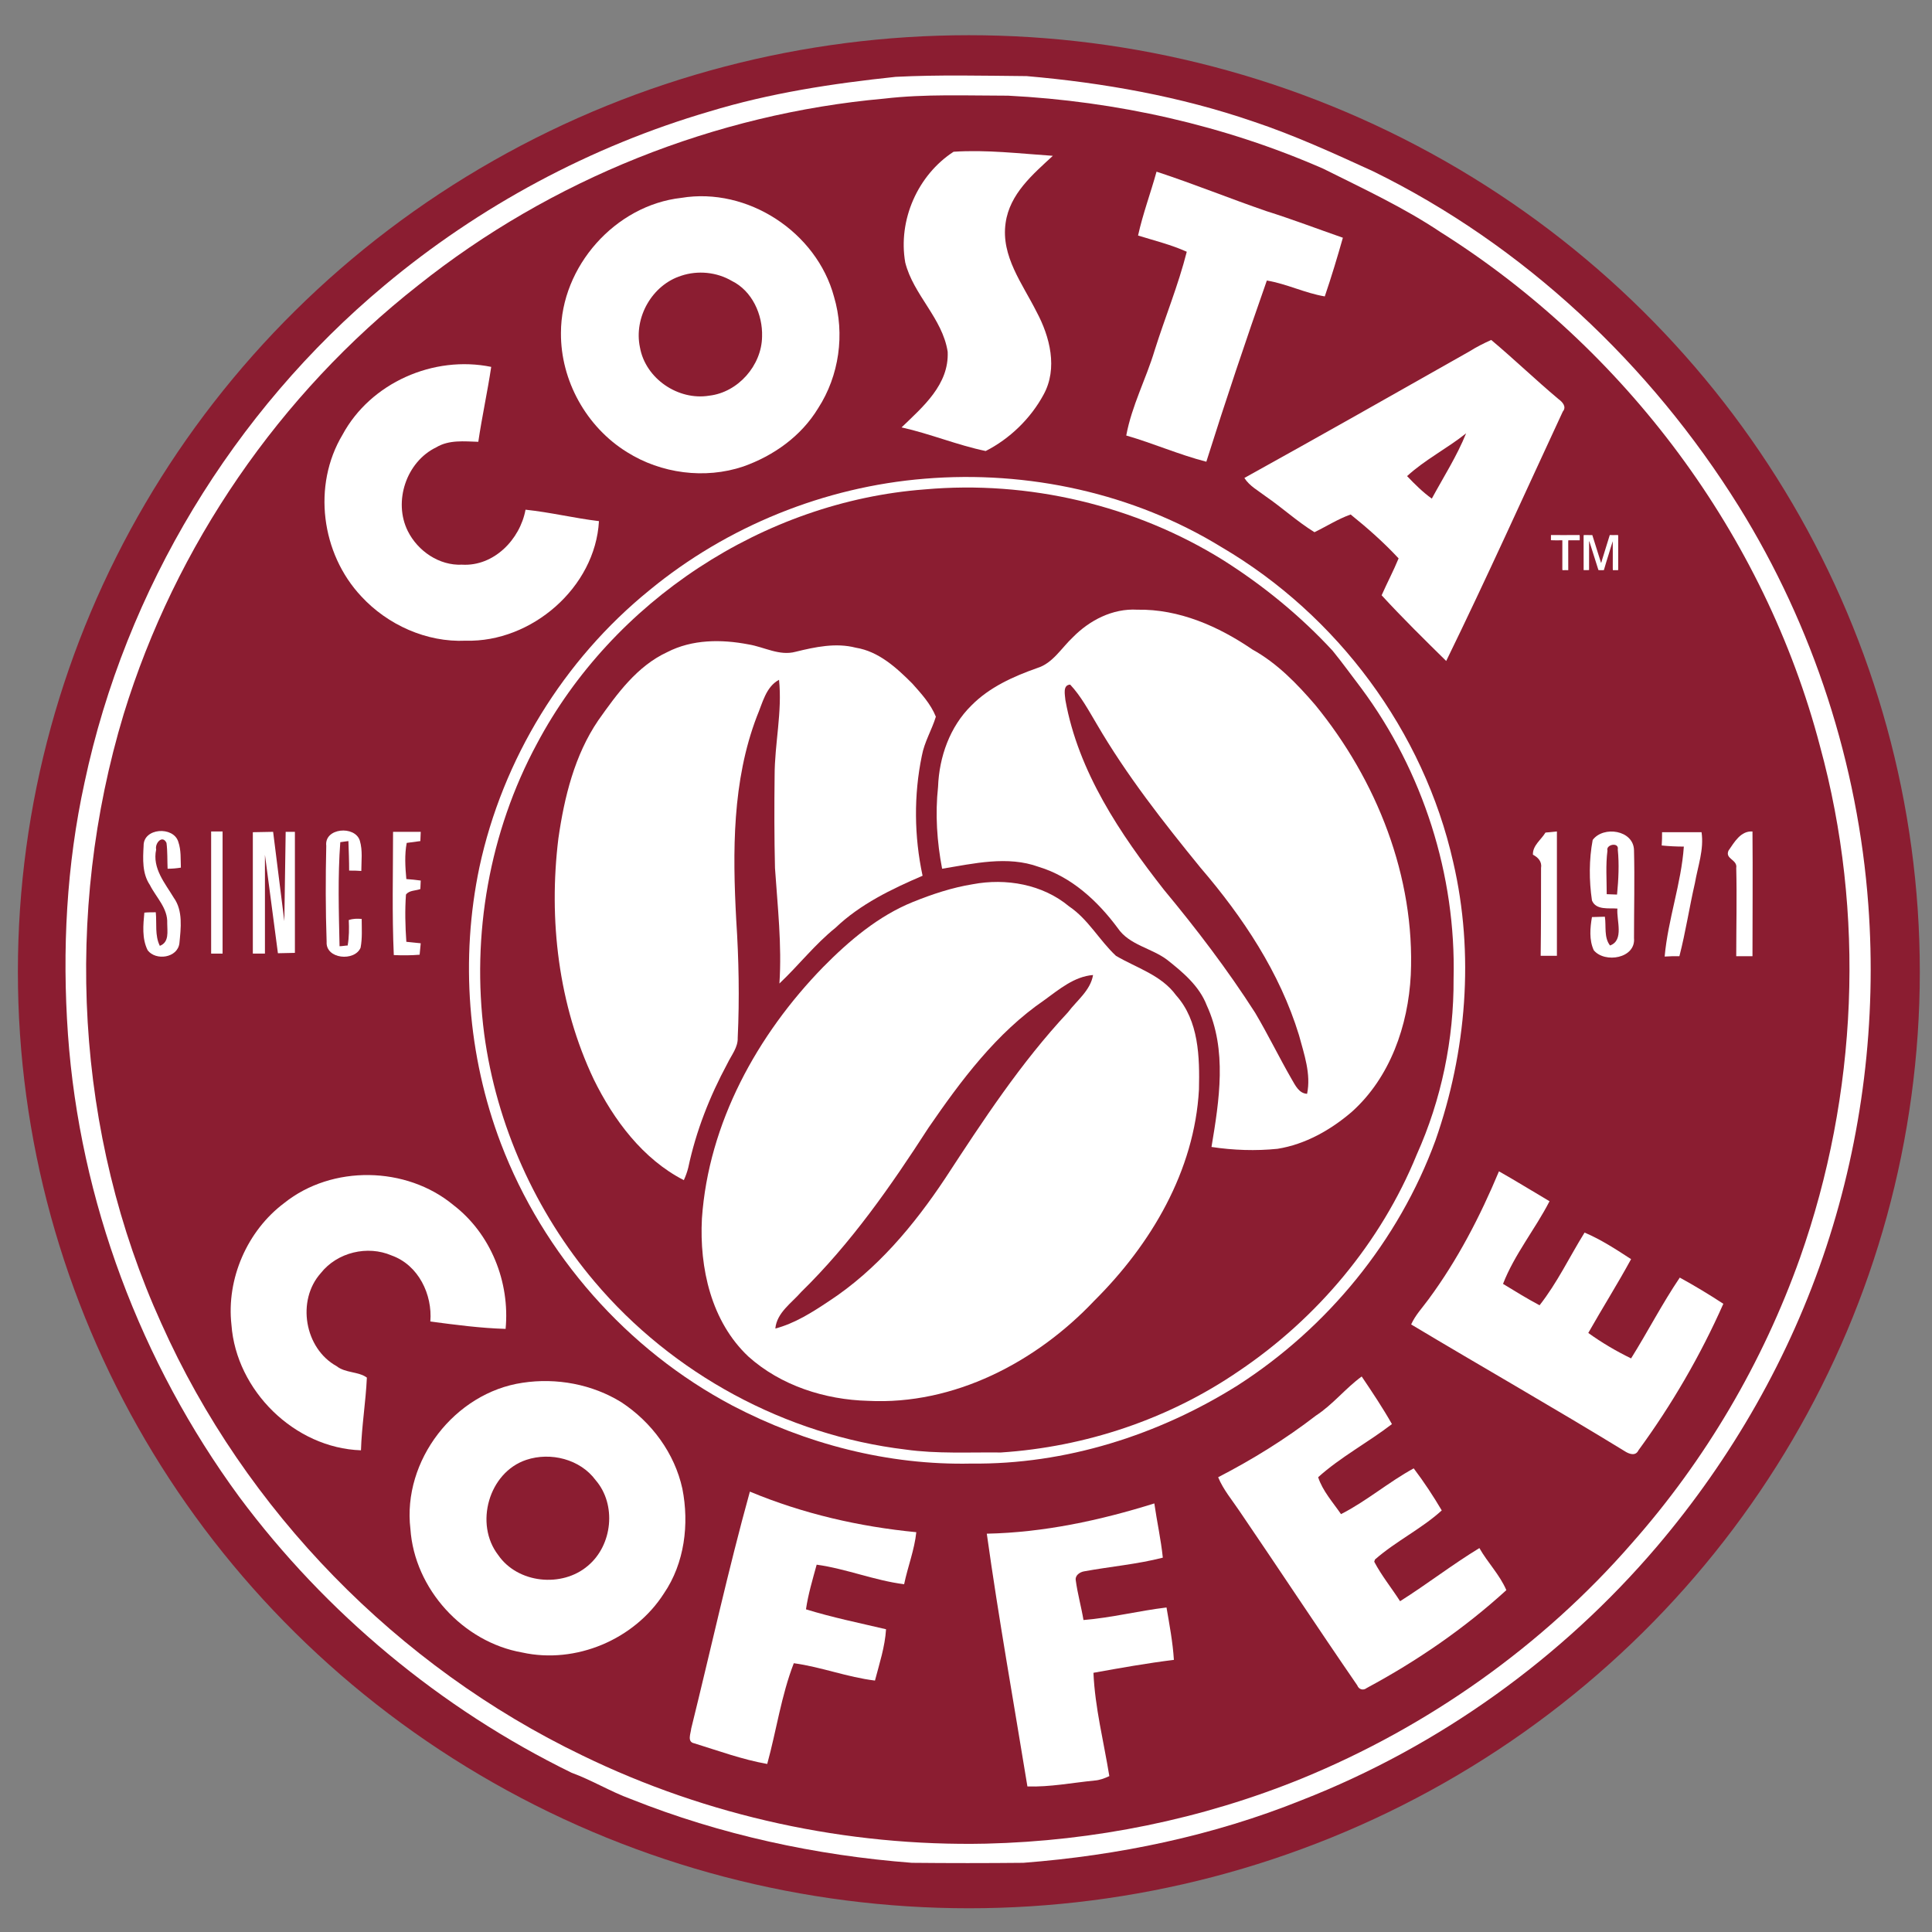
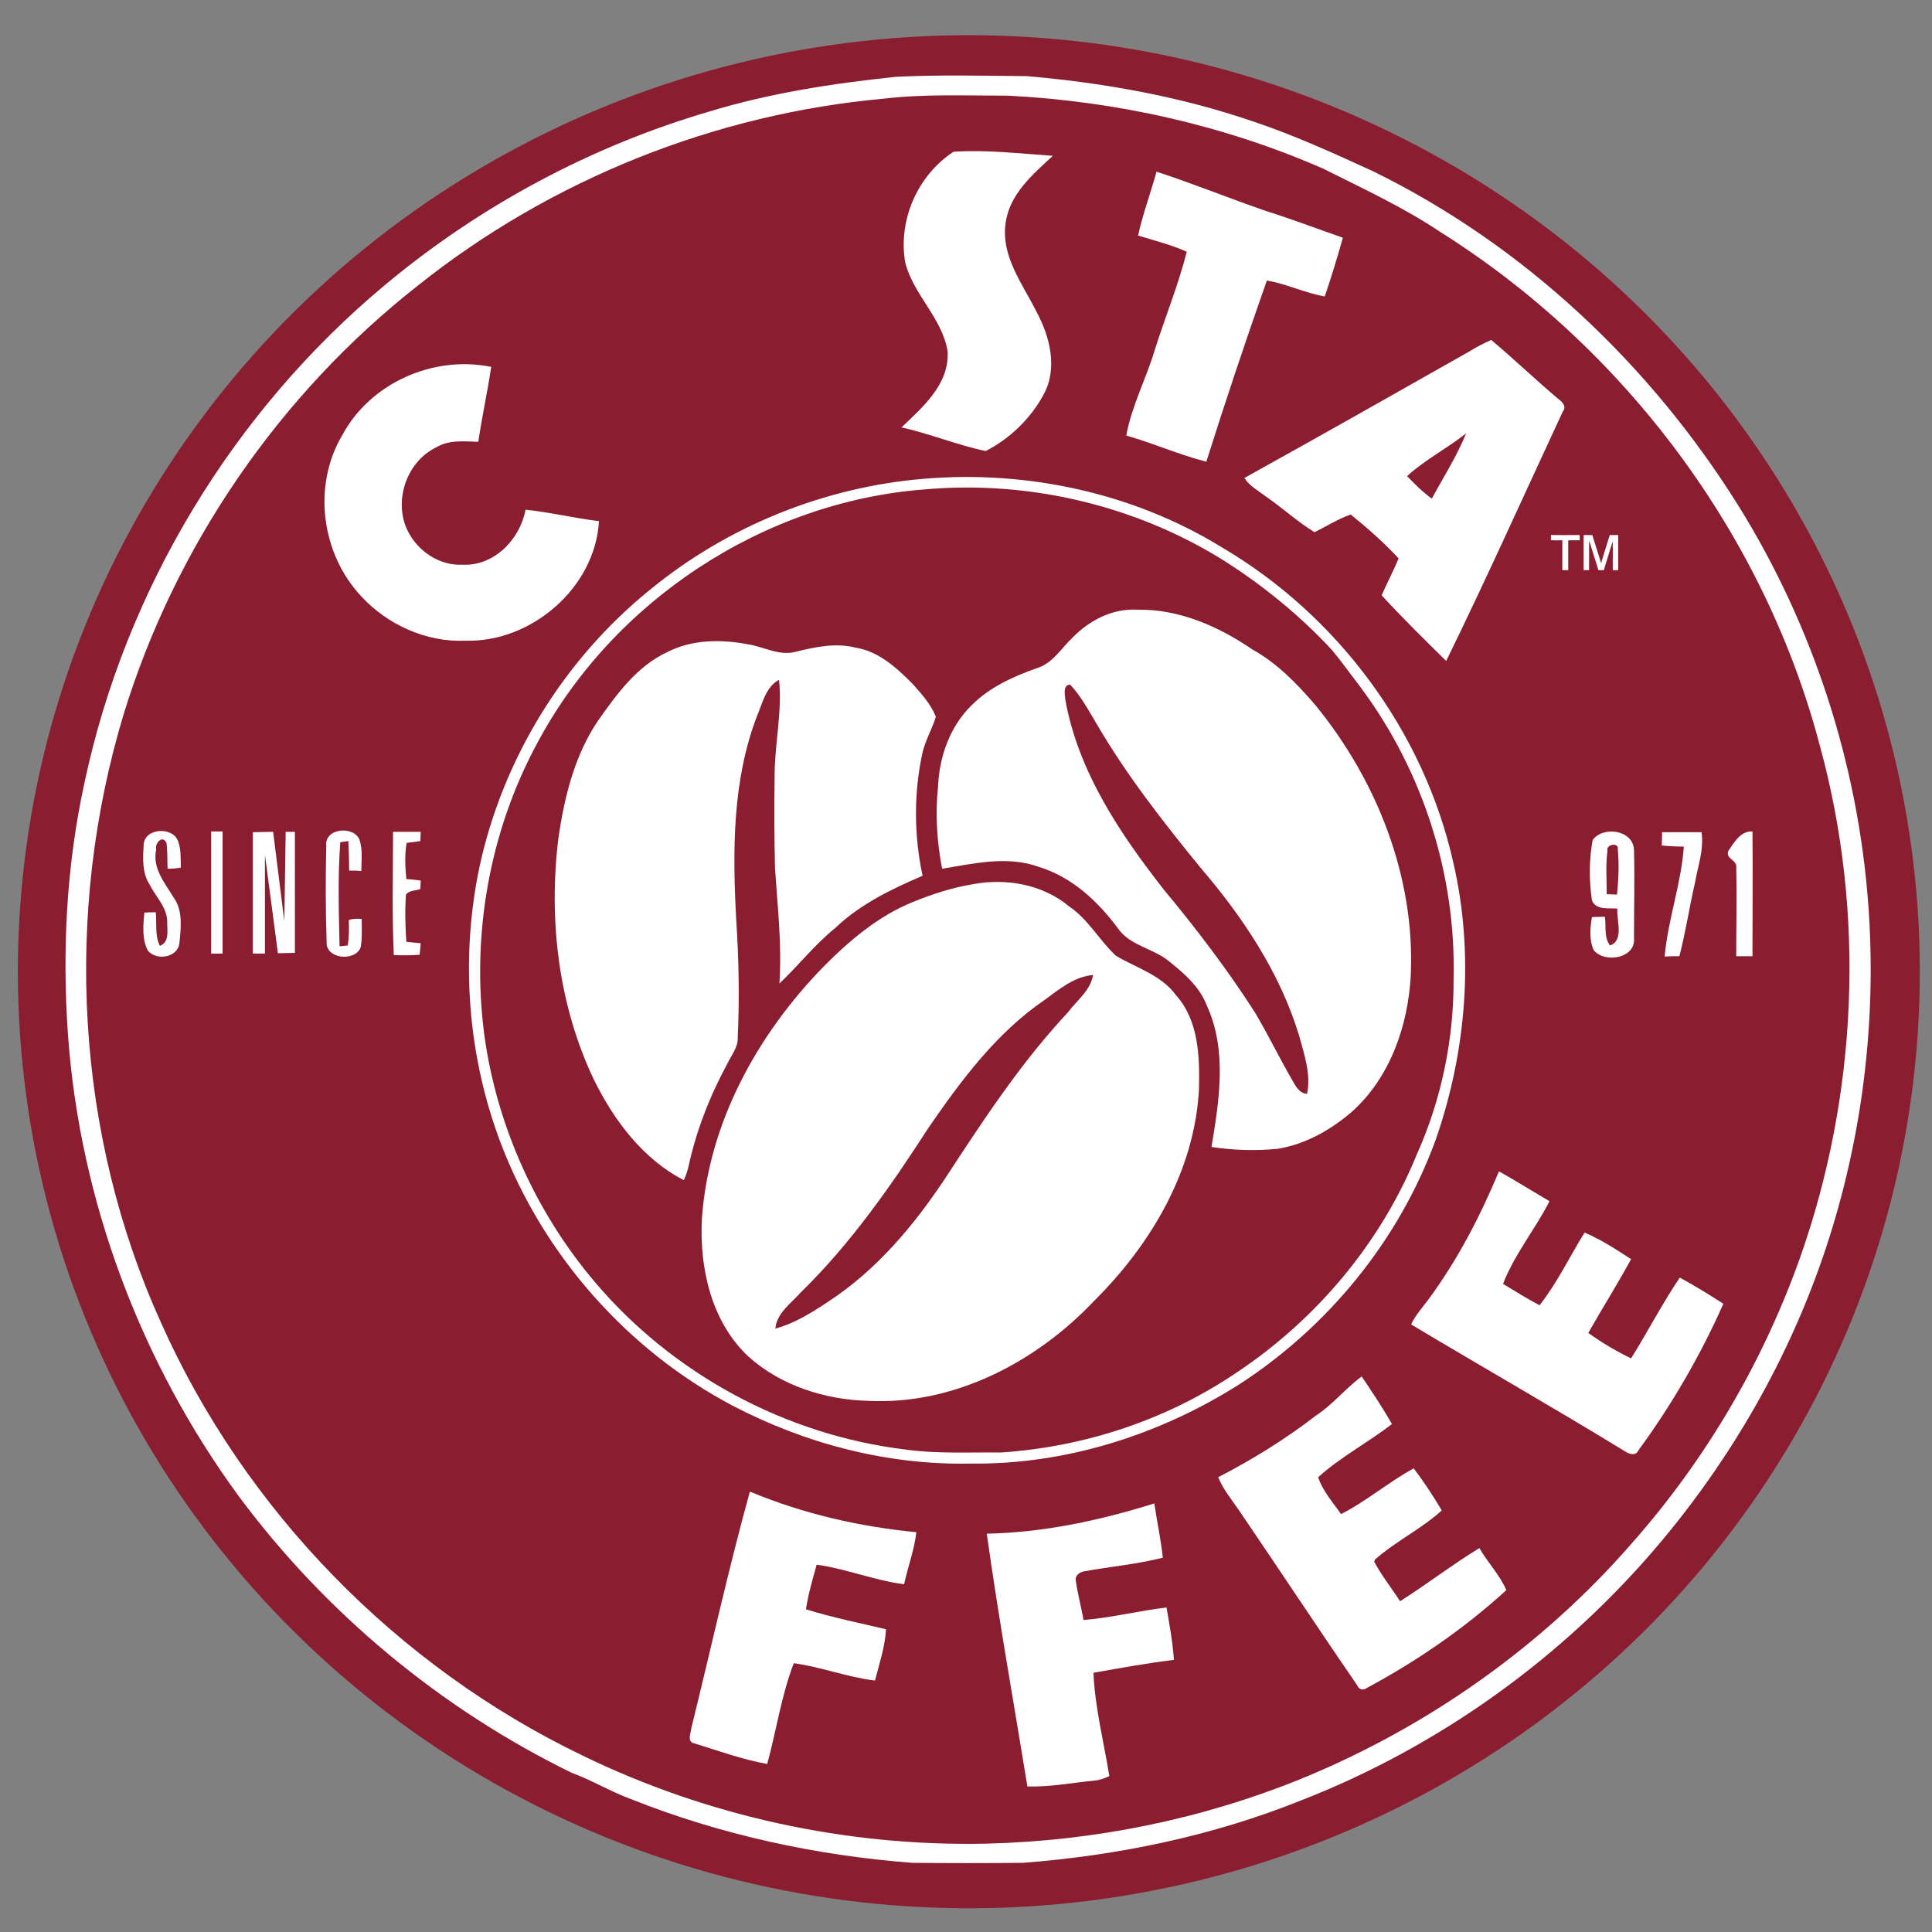
<svg xmlns="http://www.w3.org/2000/svg" x="0px" y="0px" width="300px" height="300px" viewBox="0 0 300 300" xml:space="preserve">
  <rect x="0" y="0" width="300" height="300" fill="#808080" stroke="none" />
  <g id="Layer_2">
    <ellipse fill="#8B1D31" cx="150.442" cy="150.891" rx="147.665" ry="145.424" />
  </g>
  <g id="Layer_1">
    <g>
      <path fill="#FFFFFF" d="M139.075,11.933c6.761-0.344,13.581-0.172,20.34-0.115c11.919,1.032,23.837,3.152,35.183,7.048    c6.359,2.12,12.492,4.928,18.623,7.735c23.379,11.459,43.03,29.967,56.781,52.028c11.575,18.622,18.508,40.051,20.111,61.882    c1.318,17.935-0.915,36.099-6.53,53.117s-14.669,32.832-26.301,46.524c-14.783,17.361-33.863,31.056-55.122,39.363    c-13.809,5.561-28.477,8.598-43.26,9.742c-5.787,0.059-11.519,0.059-17.306,0c-14.897-1.146-29.738-4.354-43.662-9.912    c-3.151-1.146-6.016-2.923-9.167-4.068c-20.283-9.911-38.161-24.754-51.626-42.858c-15.298-20.856-24.753-46.013-26.587-71.797    c-0.917-13.12-0.229-26.298,2.579-39.134c6.36-29.968,23.091-57.586,46.584-77.181c14.726-12.319,32.03-21.603,50.423-26.988    C119.536,14.454,129.277,12.964,139.075,11.933L139.075,11.933z" />
      <path fill="#8B1D31" d="M137.298,15.314c6.36-0.745,12.834-0.458,19.253-0.458c16.788,0.859,33.52,4.584,48.934,11.345    c6.188,3.094,12.49,6.016,18.221,9.855c28.65,18.048,50.309,47.042,58.902,79.817c7.104,25.956,5.846,54.091-3.094,79.416    c-5.787,16.273-14.668,31.398-26.127,44.352c-13.867,15.93-31.631,28.478-51.17,36.498c-15.585,6.36-32.316,9.741-49.104,10.143    c-21.602,0.459-43.261-4.24-62.686-13.695c-28.706-13.809-52.371-37.988-65.378-67.097c-13.35-29.394-15.184-63.715-5.844-94.6    C27.227,84.76,43.385,61.21,64.93,44.308C85.558,27.862,111.056,17.663,137.298,15.314L137.298,15.314z" />
      <path fill="#FFFFFF" d="M140.564,40.754c-1.146-6.589,1.949-13.579,7.507-17.19c5.098-0.343,10.314,0.288,15.414,0.631    c-3.094,2.865-6.705,5.902-7.334,10.429c-0.746,5.157,2.636,9.454,4.812,13.808c2.062,3.839,3.323,8.768,1.087,12.836    c-2.004,3.725-5.271,6.875-8.993,8.766c-4.413-0.916-8.653-2.692-13.064-3.667c3.323-3.208,7.391-6.646,7.161-11.746    C146.352,49.407,141.825,45.796,140.564,40.754L140.564,40.754z" />
      <path fill="#FFFFFF" d="M179.586,26.658c5.787,1.892,11.4,4.183,17.074,6.132c4.011,1.26,7.906,2.75,11.861,4.125    c-0.859,3.036-1.777,6.074-2.81,9.111c-3.094-0.517-5.901-1.949-8.996-2.465c-3.266,9.283-6.416,18.68-9.396,28.135    c-4.24-1.089-8.252-2.865-12.436-4.069c0.859-4.641,3.096-8.823,4.413-13.235c1.603-5.1,3.665-10.084,4.984-15.299    c-2.406-1.089-4.984-1.719-7.563-2.521C177.465,33.19,178.668,29.982,179.586,26.658L179.586,26.658z" />
-       <path fill="#FFFFFF" d="M105.784,30.727c10.313-1.719,21.028,5.33,23.722,15.356c1.719,5.787,0.802,12.262-2.465,17.305    c-2.635,4.354-6.933,7.391-11.631,9.052c-5.959,2.006-12.778,1.088-18.049-2.234c-6.303-3.896-10.314-11.115-10.257-18.508    C87.104,41.385,95.527,31.873,105.784,30.727L105.784,30.727z" />
      <path fill="#8B1D31" d="M105.784,42.817c2.579-0.859,5.5-0.574,7.85,0.802c3.151,1.547,4.813,5.214,4.699,8.651    c-0.057,4.469-3.724,8.652-8.193,9.168c-4.813,0.803-9.913-2.635-10.772-7.506C98.393,49.292,101.257,44.249,105.784,42.817    L105.784,42.817z" />
      <path fill="#FFFFFF" d="M228.175,54.564c1.089-0.688,2.234-1.262,3.38-1.776c3.553,2.979,6.877,6.188,10.428,9.167    c0.633,0.458,1.319,1.203,0.689,1.948c-6.018,12.95-11.861,25.957-18.107,38.734c-3.379-3.324-6.816-6.704-10.026-10.2    c0.86-1.948,1.834-3.781,2.636-5.73c-2.292-2.464-4.812-4.698-7.447-6.818c-1.947,0.688-3.726,1.834-5.617,2.751    c-2.691-1.663-4.983-3.782-7.562-5.558c-1.202-0.917-2.521-1.604-3.323-2.865C204.911,67.742,216.544,61.153,228.175,54.564    L228.175,54.564z" />
      <path fill="#FFFFFF" d="M53.183,67.512c4.356-8.078,14.153-12.375,23.092-10.542c-0.573,3.839-1.433,7.735-2.005,11.632    c-2.178-0.058-4.527-0.344-6.532,0.859c-4.642,2.235-6.704,8.423-4.413,13.008c1.547,3.093,4.871,5.385,8.424,5.214    c4.927,0.286,8.996-3.897,9.855-8.538c3.838,0.401,7.563,1.317,11.402,1.776C92.434,91.234,82.52,99.772,72.321,99.486    c-6.073,0.286-12.147-2.464-16.215-6.876C49.86,85.963,48.486,75.363,53.183,67.512L53.183,67.512z" />
      <path fill="#8B1D31" d="M218.49,73.93c2.809-2.579,6.246-4.297,9.168-6.646c-1.434,3.553-3.495,6.761-5.328,10.143    C220.898,76.394,219.693,75.191,218.49,73.93L218.49,73.93z" />
      <path fill="#FFFFFF" d="M143.601,74.332c15.988-1.318,32.431,2.234,46.125,10.657c17.936,10.543,31.342,28.536,35.926,48.877    c3.324,14.267,2.063,29.452-2.748,43.202c-5.731,15.644-16.791,29.108-30.713,38.049c-12.319,7.732-26.76,12.318-41.371,12.146    c-12.892,0.286-25.668-3.037-37.071-8.994c-16.388-8.654-29.395-23.437-35.984-40.74c-5.157-13.58-6.303-28.65-3.324-42.859    c3.609-16.79,13.064-32.203,26.415-43.032C112.89,81.724,128.017,75.592,143.601,74.332L143.601,74.332z" />
      <path fill="#8B1D31" d="M143.601,75.993c16.101-1.432,32.661,2.464,46.355,11.001c6.246,3.954,11.978,8.652,16.961,14.038    c1.547,1.891,2.979,3.897,4.469,5.845c9.569,12.893,14.728,28.994,14.325,45.094c0.057,9.397-1.891,18.793-5.729,27.334    c-5.56,13.635-15.472,25.438-27.676,33.633c-10.888,7.448-23.779,11.746-36.9,12.604c-4.928-0.058-9.913,0.229-14.783-0.457    c-18.622-2.235-36.213-11.747-48.304-26.073c-9.168-10.828-15.241-24.353-17.132-38.447c-2.006-15.354,0.802-31.398,8.194-45.092    C95.127,93.355,118.562,77.884,143.601,75.993L143.601,75.993z" />
      <path fill="#FFFFFF" d="M166.579,98.97c2.578-2.636,6.188-4.526,10.026-4.297c6.476-0.115,12.604,2.578,17.877,6.188    c3.838,2.12,6.934,5.33,9.742,8.596c9.567,11.689,15.526,26.701,14.84,41.941c-0.401,7.853-3.209,15.931-9.17,21.259    c-3.265,2.808-7.22,5.041-11.517,5.729c-3.381,0.344-6.875,0.229-10.257-0.287c1.205-7.22,2.464-15.067-0.744-22.002    c-1.146-2.98-3.667-5.1-6.131-7.048c-2.406-1.834-5.901-2.292-7.678-4.928c-3.096-4.183-7.164-7.965-12.264-9.511    c-4.869-1.776-10.084-0.516-15.013,0.286c-0.801-4.183-1.087-8.48-0.629-12.721c0.171-4.641,1.834-9.338,5.155-12.605    c2.809-2.865,6.533-4.527,10.258-5.844C163.484,102.98,164.802,100.632,166.579,98.97L166.579,98.97z" />
      <path fill="#FFFFFF" d="M103.607,101.262c3.896-2.005,8.423-2.005,12.605-1.203c2.464,0.401,4.814,1.833,7.334,1.146    c3.038-0.745,6.247-1.433,9.341-0.631c3.552,0.573,6.303,3.095,8.766,5.558c1.376,1.548,2.865,3.152,3.667,5.157    c-0.63,2.062-1.777,3.896-2.178,6.074c-1.259,6.074-1.202,12.491,0.116,18.623c-4.813,2.062-9.684,4.412-13.522,8.079    c-3.209,2.578-5.73,5.843-8.709,8.652c0.401-5.959-0.287-11.976-0.687-17.935c-0.115-4.755-0.115-9.569-0.058-14.325    c0-4.984,1.203-9.912,0.687-14.898c-2.062,1.089-2.578,3.668-3.438,5.673c-3.839,10.027-3.781,21.028-3.209,31.629    c0.4,6.075,0.516,12.206,0.23,18.28c0.057,1.488-0.975,2.691-1.606,4.01c-2.75,5.101-4.87,10.485-6.073,16.158    c-0.172,0.688-0.402,1.317-0.688,1.946c-6.36-3.264-10.886-9.338-13.98-15.64c-5.5-11.574-7.048-24.812-5.5-37.417    c0.917-6.417,2.521-12.949,6.188-18.336C95.814,107.737,98.908,103.439,103.607,101.262L103.607,101.262z" />
      <path fill="#8B1D31" d="M165.434,108.711c-0.058-0.802-0.457-2.35,0.744-2.406c1.661,1.775,2.864,4.01,4.125,6.13    c4.643,7.964,10.313,15.184,16.1,22.29c6.591,7.678,12.32,16.273,15.302,26.011c0.802,2.98,1.892,6.018,1.26,9.111    c-1.26-0.058-1.833-1.316-2.405-2.291c-1.949-3.381-3.668-6.935-5.674-10.313c-4.298-6.704-9.109-13.007-14.15-19.08    C173.913,129.454,167.438,119.827,165.434,108.711L165.434,108.711z" />
      <path fill="#FFFFFF" d="M22.3,131.344c-0.058-2.807,4.641-3.094,5.386-0.63c0.458,1.319,0.343,2.692,0.401,4.011    c-0.688,0.114-1.375,0.171-2.062,0.171c-0.058-1.318,0-2.694-0.173-4.011c-0.629-1.318-1.833,0.058-1.604,1.031    c-0.63,2.922,1.375,5.214,2.75,7.506c1.432,2.005,1.089,4.698,0.86,7.047c-0.288,2.292-3.668,2.751-4.928,1.09    c-0.917-1.836-0.688-3.955-0.516-5.846c0.459-0.056,1.318-0.056,1.776-0.056c0.172,1.718-0.171,3.609,0.63,5.213    c1.49-0.572,1.146-2.233,1.146-3.495c0.115-2.349-1.719-4.011-2.693-5.959C22.071,135.641,22.185,133.406,22.3,131.344    L22.3,131.344z" />
      <path fill="#FFFFFF" d="M50.662,131.344c-0.343-2.807,4.47-3.208,5.214-0.802c0.458,1.548,0.229,3.152,0.229,4.699    c-0.631-0.056-1.261-0.056-1.892-0.056c0-1.548-0.057-3.038-0.114-4.584c-0.344,0.056-0.974,0.114-1.26,0.171    c-0.401,5.386-0.229,10.772-0.114,16.159c0.343,0,0.974-0.114,1.26-0.114c0.229-1.318,0.229-2.637,0.172-3.955    c0.688-0.229,1.318-0.229,2.006-0.172c0,1.49,0.114,2.98-0.172,4.469c-0.917,2.178-5.444,1.777-5.272-0.917    C50.548,141.257,50.548,136.33,50.662,131.344L50.662,131.344z" />
      <path fill="#FFFFFF" d="M63.153,130.887c-0.344,1.833-0.229,3.725-0.057,5.614c0.745,0.058,1.49,0.116,2.235,0.23    c0,0.286-0.057,0.974-0.057,1.318c-0.745,0.286-1.719,0.172-2.235,0.859c-0.171,2.406-0.114,4.871,0.058,7.333    c0.745,0.058,1.49,0.173,2.235,0.229c-0.057,0.573-0.114,1.203-0.172,1.777c-1.318,0.113-2.694,0.113-4.011,0.056    c-0.287-6.359-0.115-12.775-0.115-19.136l0,0c1.431,0,2.864,0,4.297,0c0,0.344-0.057,1.088-0.057,1.434" />
-       <path fill="#FFFFFF" d="M239.979,129.281c0.572-0.057,1.203-0.115,1.777-0.172c0,6.476,0,12.892,0,19.31c-0.859,0-1.662,0-2.521,0    c0.058-4.583,0.058-9.11,0.058-13.637c0.172-0.974-0.46-1.662-1.263-2.062C237.973,131.287,239.291,130.427,239.979,129.281    L239.979,129.281z" />
      <path fill="#FFFFFF" d="M247.312,130.427c1.66-2.234,6.359-1.546,6.416,1.606c0.114,4.525,0,9.052,0,13.636    c0.287,3.15-4.525,3.953-6.244,1.892c-0.746-1.605-0.573-3.496-0.286-5.158c0.688,0,1.315-0.057,2.005-0.057    c0.229,1.49-0.172,3.209,0.802,4.47c2.233-0.803,0.976-3.955,1.146-5.731c-1.315-0.114-3.321,0.287-3.951-1.259    C246.738,136.73,246.738,133.465,247.312,130.427L247.312,130.427z" />
      <path fill="#FFFFFF" d="M258.085,129.224c2.062,0,4.067,0,6.13,0c0.4,2.693-0.572,5.271-1.031,7.907    c-0.858,3.724-1.432,7.564-2.406,11.345c-0.803,0-1.547,0-2.291,0.057c0.516-5.787,2.58-11.345,2.979-17.075    c-1.146,0-2.292-0.057-3.438-0.172C258.085,130.6,258.085,129.912,258.085,129.224L258.085,129.224z" />
      <path fill="#FFFFFF" d="M268.398,132.09c0.916-1.319,1.892-3.094,3.726-2.98c0.058,6.476,0,12.95,0,19.367    c-0.86,0-1.663,0-2.522,0c0-4.583,0.114-9.168,0-13.695C269.832,133.465,267.825,133.406,268.398,132.09L268.398,132.09z" />
      <path fill="#8B1D31" d="M249.604,132.09c-0.285-0.976,1.834-1.376,1.604-0.173c0.229,2.292,0.114,4.641-0.115,6.991    c-0.401,0-1.202-0.058-1.604-0.058C249.49,136.558,249.318,134.325,249.604,132.09L249.604,132.09z" />
      <path fill="#FFFFFF" d="M151.05,137.303c5.157-0.973,10.831,0,14.955,3.438c2.979,2.005,4.699,5.271,7.278,7.678    c3.208,1.891,7.047,2.979,9.339,6.132c3.553,3.953,3.667,9.626,3.553,14.611c-0.688,12.663-7.448,24.064-16.272,32.832    c-8.996,9.511-21.773,16.214-35.125,15.527c-6.646-0.172-13.522-2.35-18.565-6.875c-5.787-5.445-7.62-13.754-7.22-21.431    c1.032-14.841,8.595-28.534,18.795-39.021c4.067-4.125,8.595-7.965,13.981-10.142C144.748,138.85,147.842,137.82,151.05,137.303    L151.05,137.303z" />
      <path fill="#8B1D31" d="M162.167,155.295c2.292-1.662,4.642-3.666,7.562-3.896c-0.399,2.406-2.521,3.953-3.896,5.789    c-7.335,7.849-13.179,16.787-19.024,25.727c-4.87,7.335-10.658,14.268-18.106,19.139c-2.579,1.719-5.271,3.438-8.309,4.24    c0.229-2.466,2.522-3.953,4.011-5.673c7.736-7.563,13.924-16.443,19.769-25.5C149.217,167.785,154.718,160.396,162.167,155.295    L162.167,155.295z" />
      <path fill="#FFFFFF" d="M232.758,181.883c2.637,1.489,5.215,3.094,7.852,4.643c-2.234,4.353-5.442,8.25-7.221,12.834    c1.891,1.146,3.725,2.291,5.674,3.322c2.75-3.494,4.641-7.508,6.989-11.287c2.579,1.09,4.929,2.635,7.222,4.125    c-2.123,3.896-4.472,7.621-6.646,11.459c2.062,1.489,4.297,2.808,6.646,3.953c2.578-4.123,4.812-8.479,7.562-12.548    c2.293,1.261,4.585,2.636,6.763,4.067c-3.553,8.023-8.021,15.701-13.179,22.749c-0.459,0.974-1.489,0.571-2.179,0.112    c-10.943-6.703-22.117-13.062-33.117-19.652c0.63-1.43,1.775-2.635,2.691-3.896C226.342,195.633,229.837,188.872,232.758,181.883    L232.758,181.883z" />
-       <path fill="#FFFFFF" d="M44.13,186.809c7.449-5.959,18.966-5.728,26.243,0.287c5.845,4.471,8.825,11.978,8.137,19.254    c-3.896-0.115-7.793-0.632-11.688-1.147c0.343-4.183-1.833-8.767-6.017-10.255c-3.724-1.604-8.423-0.516-11.001,2.751    c-3.781,4.239-2.521,11.688,2.464,14.437c1.375,1.092,3.381,0.805,4.699,1.777c-0.172,3.783-0.802,7.507-0.917,11.289    c-10.314-0.344-19.368-9.283-20.111-19.482C35.135,198.557,38.4,191.107,44.13,186.809L44.13,186.809z" />
      <path fill="#FFFFFF" d="M204.338,219.812c2.637-1.717,4.585-4.239,7.105-6.071c1.662,2.463,3.267,4.868,4.697,7.392    c-3.724,2.862-7.964,5.1-11.459,8.248c0.688,2.121,2.291,3.898,3.553,5.732c3.953-2.008,7.392-4.986,11.287-7.105    c1.604,2.119,3.037,4.299,4.354,6.531c-3.151,2.865-7.104,4.757-10.371,7.621l-0.114,0.343c1.146,2.179,2.693,4.069,4.012,6.132    c4.183-2.636,8.078-5.673,12.318-8.251c1.262,2.235,3.152,4.125,4.184,6.533c-6.532,5.957-13.865,11.001-21.659,15.185    c-0.571,0.457-1.261,0.229-1.489-0.402c-6.188-8.994-12.146-18.051-18.277-27.045c-1.146-1.719-2.521-3.323-3.324-5.272    C194.482,226.633,199.582,223.48,204.338,219.812L204.338,219.812z" />
-       <path fill="#FFFFFF" d="M81.146,214.714c5.271-0.803,10.83,0.229,15.357,3.037c4.697,3.095,8.25,7.906,9.454,13.409    c1.088,5.5,0.343,11.574-2.866,16.271c-4.583,7.161-13.694,11.002-22.002,9.168c-9.168-1.604-16.731-9.856-17.361-19.195    C62.465,226.803,70.602,216.262,81.146,214.714L81.146,214.714z" />
-       <path fill="#8B1D31" d="M81.719,226.688c3.781-1.258,8.366-0.112,10.772,3.151c3.266,3.781,2.636,10.085-1.203,13.294    c-4.011,3.438-10.887,2.75-13.924-1.662C73.639,236.66,75.875,228.637,81.719,226.688L81.719,226.688z" />
      <path fill="#FFFFFF" d="M116.441,231.617c8.252,3.438,16.961,5.441,25.842,6.302c-0.287,2.752-1.317,5.33-1.891,8.08    c-4.583-0.574-8.996-2.406-13.58-3.037c-0.63,2.293-1.317,4.584-1.66,6.933c4.067,1.262,8.308,2.121,12.433,3.096    c-0.173,2.75-1.032,5.328-1.72,7.966c-4.297-0.517-8.365-2.121-12.605-2.692c-1.949,5.041-2.693,10.426-4.126,15.643    c-3.896-0.688-7.62-2.063-11.345-3.209c-1.146-0.229-0.516-1.549-0.458-2.291C110.368,256.141,113.061,243.822,116.441,231.617    L116.441,231.617z" />
      <path fill="#FFFFFF" d="M153.229,238.15c8.822-0.176,17.59-2.064,26.014-4.699c0.402,2.808,1.031,5.615,1.318,8.423    c-4.012,1.03-8.137,1.375-12.205,2.121c-0.688,0.112-1.434,0.629-1.317,1.373c0.286,2.12,0.858,4.127,1.203,6.188    c4.297-0.344,8.595-1.432,12.893-1.947c0.459,2.692,0.974,5.386,1.146,8.136c-4.184,0.517-8.364,1.261-12.491,2.007    c0.229,5.387,1.604,10.714,2.465,16.042c-0.746,0.345-1.489,0.631-2.292,0.688c-3.495,0.344-6.934,1.029-10.428,0.916    C157.41,264.334,155.061,251.271,153.229,238.15L153.229,238.15z" />
    </g>
    <rect x="32.786" y="129.109" fill="#FFFFFF" width="1.776" height="18.966" />
    <polyline fill="none" points="61.034,129.167 60.983,148.34 65.332,148.34 65.332,146.159 63.097,146.241 63.157,138.592  " />
  </g>
  <g id="Layer_3">
    <g>
      <path fill="#FFFFFF" d="M240.832,83.082c1.479,0,2.963,0.011,4.448-0.006c0.043,0.272,0.011,0.549,0.016,0.821    c-0.587,0-1.18,0.011-1.762-0.005c-0.026,0.141-0.021,0.283-0.021,0.424c0.005,1.408,0,2.812,0.005,4.22    c-0.305-0.006-0.604-0.011-0.902,0.005c-0.027-0.158-0.017-0.315-0.017-0.473c0-1.392-0.005-2.784,0-4.171    c-0.593-0.005-1.185,0.022-1.772-0.016C240.837,83.614,240.832,83.348,240.832,83.082L240.832,83.082z" />
      <path fill="#FFFFFF" d="M245.922,83.076c0.445,0.022,0.891-0.005,1.332,0.011c0.445,1.447,0.913,2.882,1.359,4.324    c0.087-0.131,0.092-0.283,0.142-0.424c0.408-1.3,0.793-2.604,1.207-3.904c0.43,0,0.864,0.011,1.294-0.006    c0.027,0.158,0.017,0.321,0.017,0.479c0,1.522,0,3.045,0,4.568c0,0.141,0.017,0.283-0.021,0.418c-0.267-0.016-0.533-0.011-0.8,0    c-0.038-0.267-0.011-0.533-0.021-0.799c-0.006-1.235,0.017-2.469-0.006-3.703c-0.223,0.668-0.413,1.343-0.625,2.017    c-0.245,0.827-0.528,1.643-0.751,2.474c-0.283-0.011-0.57,0.033-0.848-0.016c-0.468-1.474-0.93-2.948-1.397-4.421    c-0.012-0.011-0.038-0.043-0.05-0.054c-0.011,1.49,0.006,2.985-0.005,4.48c-0.282,0.022-0.561,0.011-0.843,0.006    c-0.005-1.691,0-3.388-0.005-5.079C245.9,83.321,245.895,83.196,245.922,83.076L245.922,83.076z" />
    </g>
    <polygon fill="#FFFFFF" points="39.26,129.224 39.26,148.075 41.14,148.075 41.14,132.725 43.155,148.018 45.792,147.961    45.792,129.167 44.359,129.167 44.15,143.034 42.411,129.166  " />
  </g>
</svg>